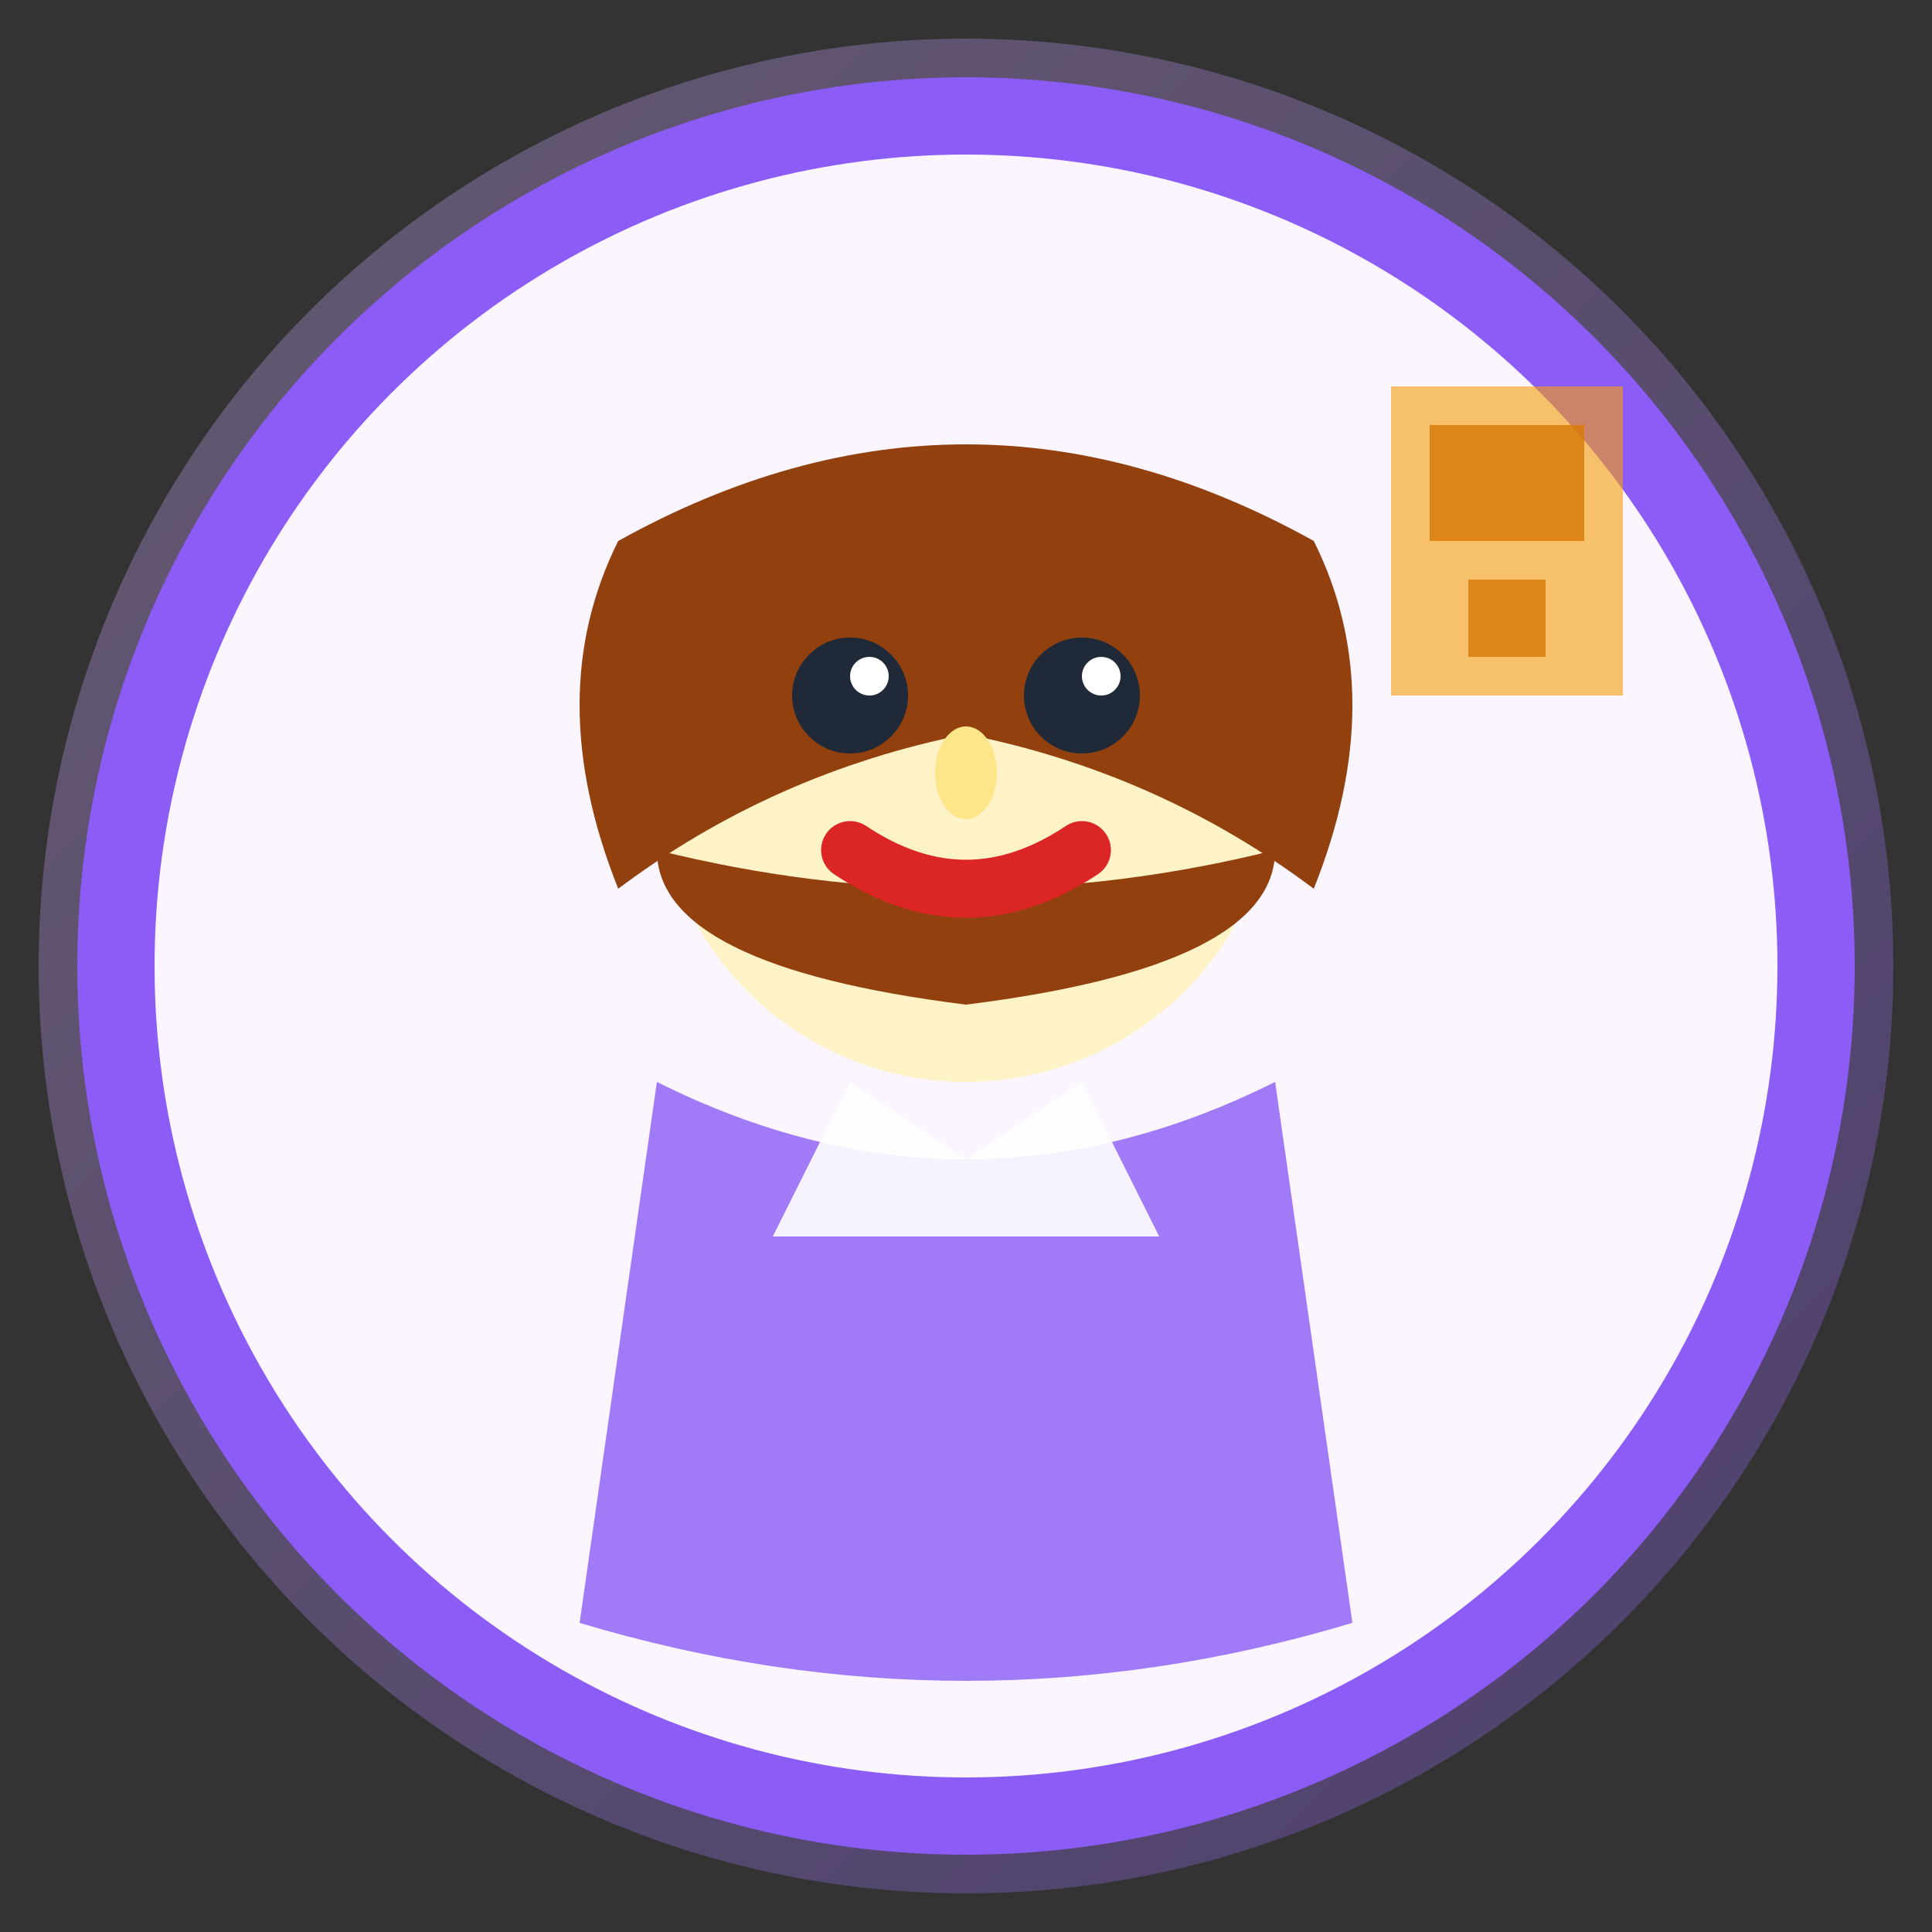
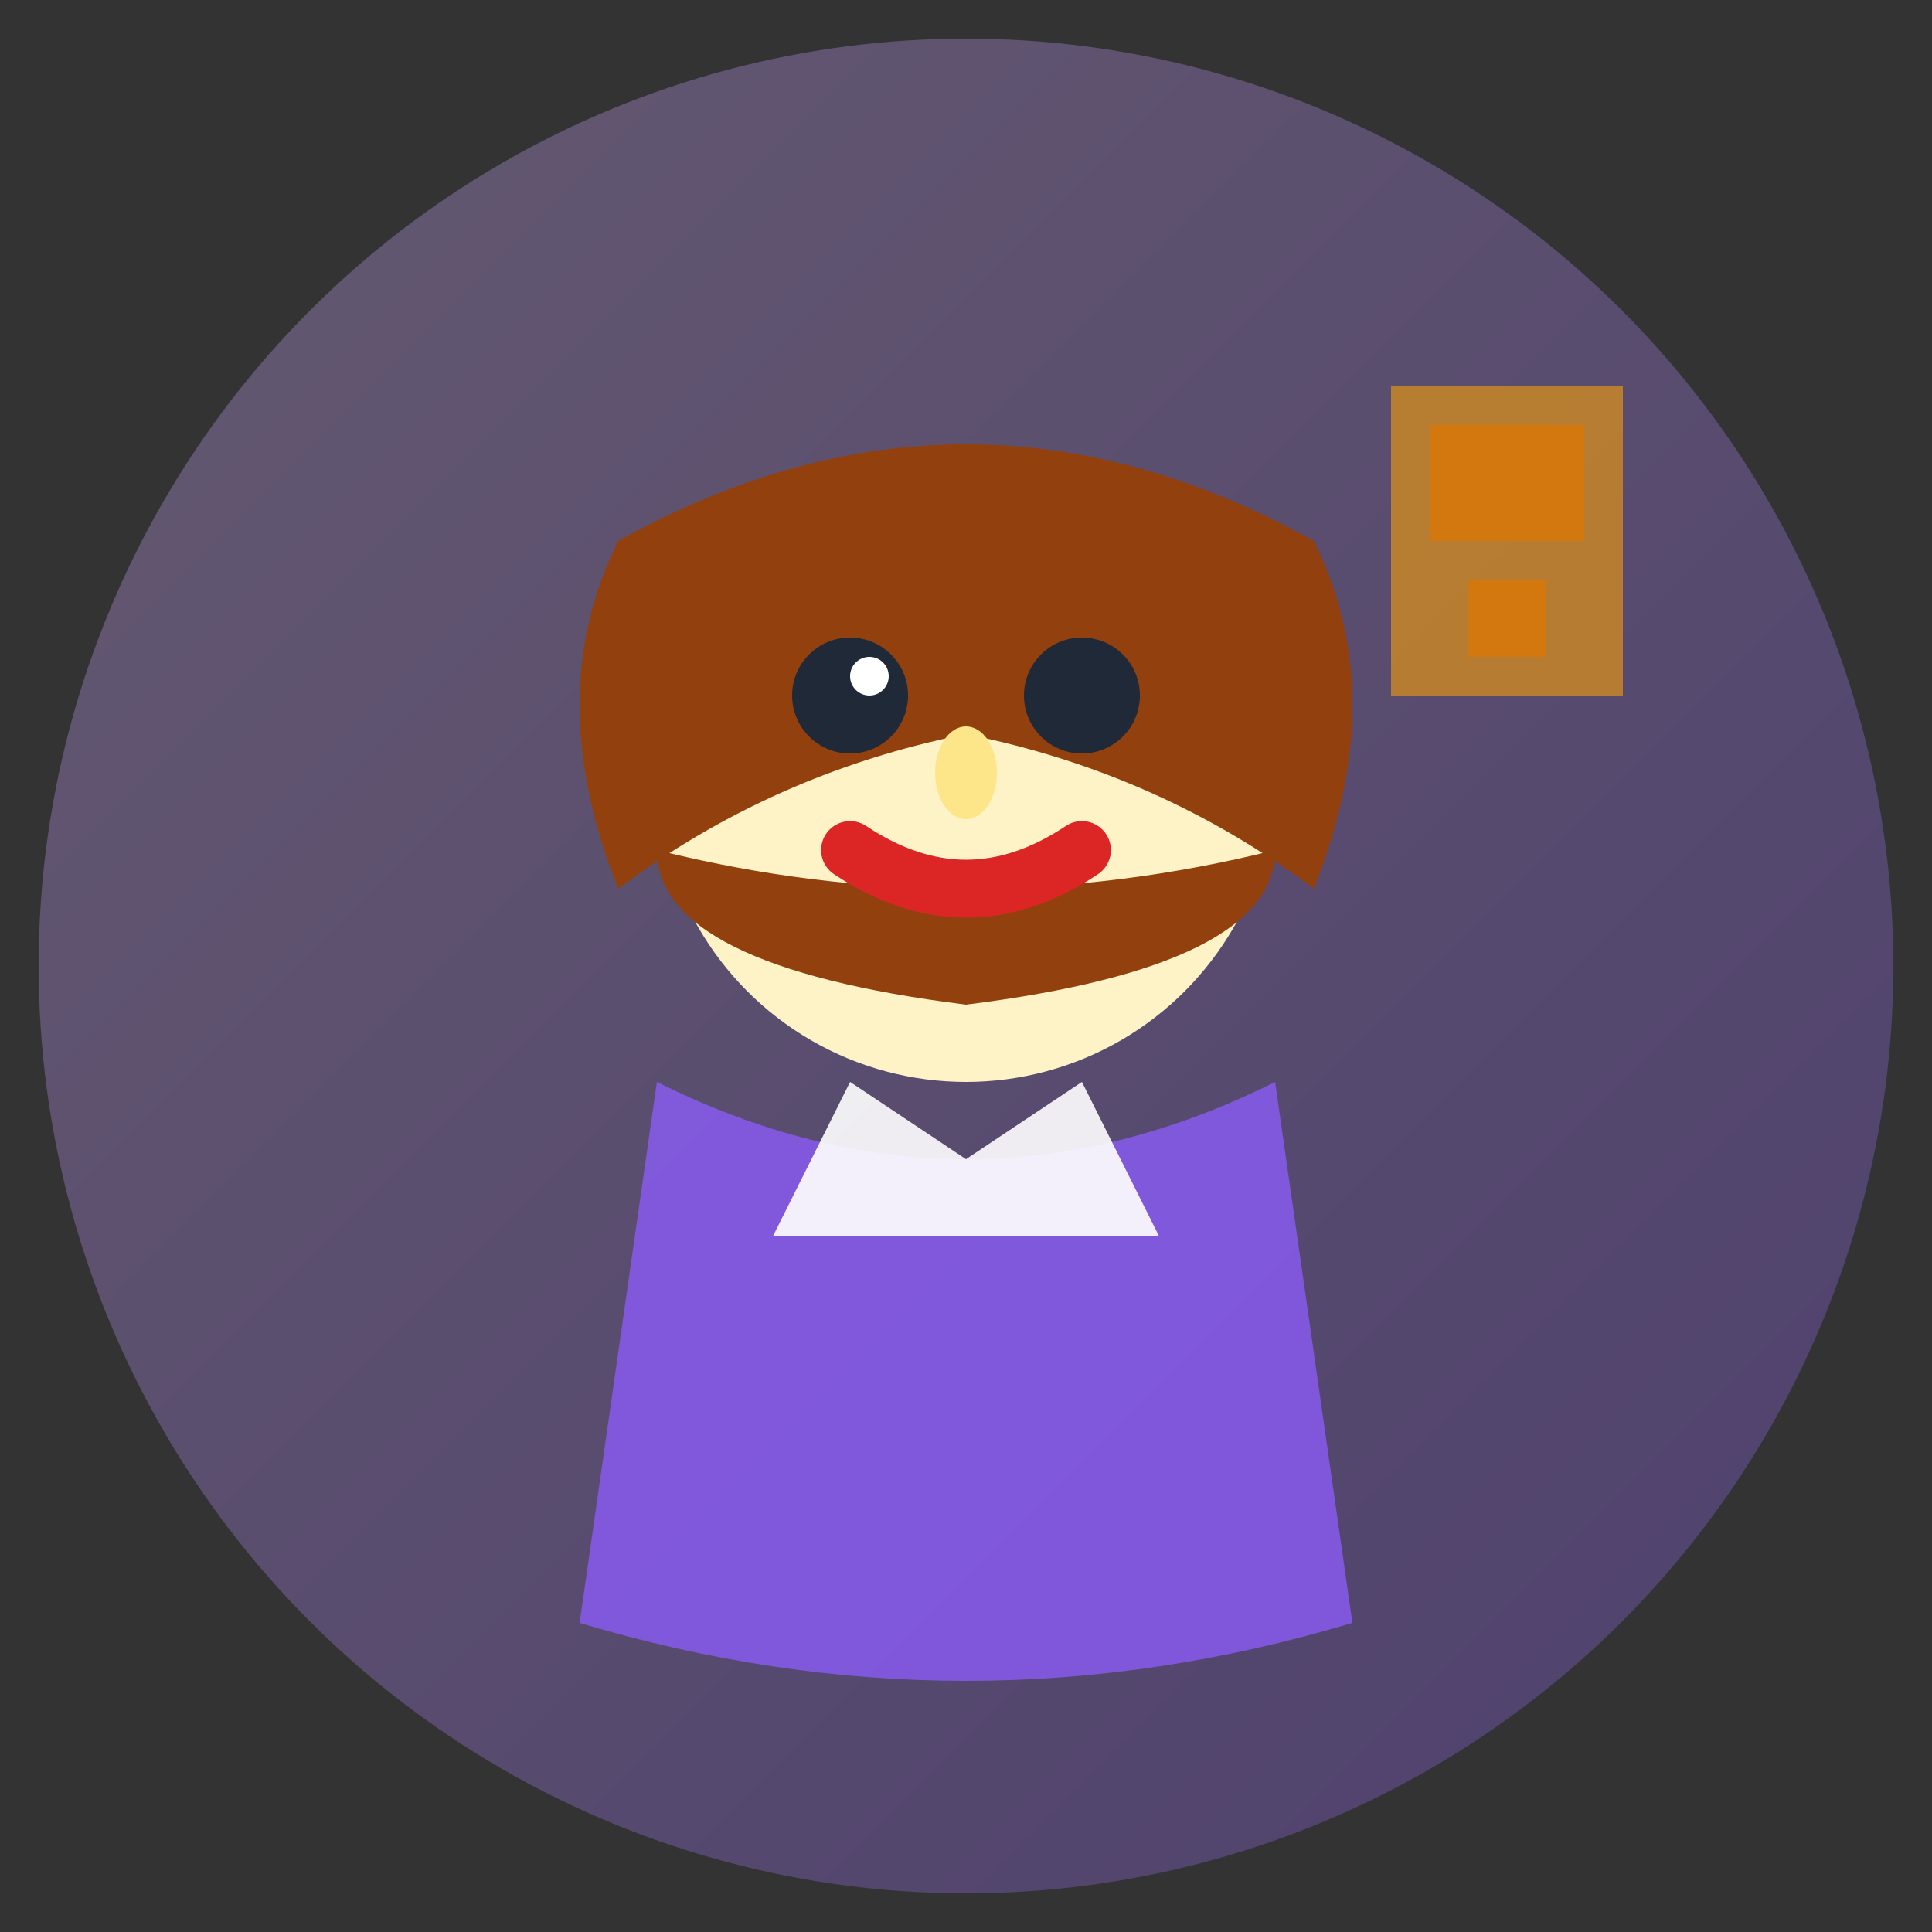
<svg xmlns="http://www.w3.org/2000/svg" width="50" height="50" viewBox="0 0 50 50" fill="none">
  <rect x="0" y="0" width="50" height="50" fill="#333333" stroke="none" />
  <defs>
    <linearGradient id="avatar3Gradient" x1="0%" y1="0%" x2="100%" y2="100%">
      <stop offset="0%" style="stop-color:#D8B4FE;stop-opacity:1" />
      <stop offset="100%" style="stop-color:#8B5CF6;stop-opacity:1" />
    </linearGradient>
  </defs>
  <circle cx="25" cy="25" r="24" fill="url(#avatar3Gradient)" opacity="0.3" />
-   <circle cx="25" cy="25" r="22" fill="#FAF5FF" stroke="#8B5CF6" stroke-width="2" />
  <circle cx="25" cy="20" r="8" fill="#FEF3C7" />
  <path d="M16 14 Q25 9 34 14 Q36 18 34 23 Q30 20 25 19 Q20 20 16 23 Q14 18 16 14Z" fill="#92400E" />
  <path d="M17 22 Q25 24 33 22 Q33 25 25 26 Q17 25 17 22Z" fill="#92400E" />
  <circle cx="22" cy="18" r="1.5" fill="#1F2937" />
  <circle cx="28" cy="18" r="1.5" fill="#1F2937" />
  <circle cx="22.5" cy="17.5" r="0.5" fill="#FFFFFF" />
-   <circle cx="28.5" cy="17.5" r="0.5" fill="#FFFFFF" />
  <path d="M20 16 Q22 15.5 24 16" stroke="#92400E" stroke-width="1" fill="none" />
  <path d="M26 16 Q28 15.5 30 16" stroke="#92400E" stroke-width="1" fill="none" />
  <ellipse cx="25" cy="20" rx="0.8" ry="1.2" fill="#FDE68A" />
  <path d="M22 22 Q25 24 28 22" stroke="#DC2626" stroke-width="1.5" fill="none" stroke-linecap="round" />
  <path d="M17 28 Q25 32 33 28 L35 42 Q25 45 15 42 Z" fill="#8B5CF6" opacity="0.8" />
  <path d="M22 28 L25 30 L28 28 L30 32 L20 32 Z" fill="#FFFFFF" opacity="0.9" />
  <g transform="translate(36, 10)">
    <rect x="0" y="0" width="6" height="8" fill="#F59E0B" opacity="0.6" />
    <rect x="1" y="1" width="4" height="3" fill="#D97706" opacity="0.8" />
    <rect x="2" y="5" width="2" height="2" fill="#D97706" opacity="0.8" />
  </g>
</svg>